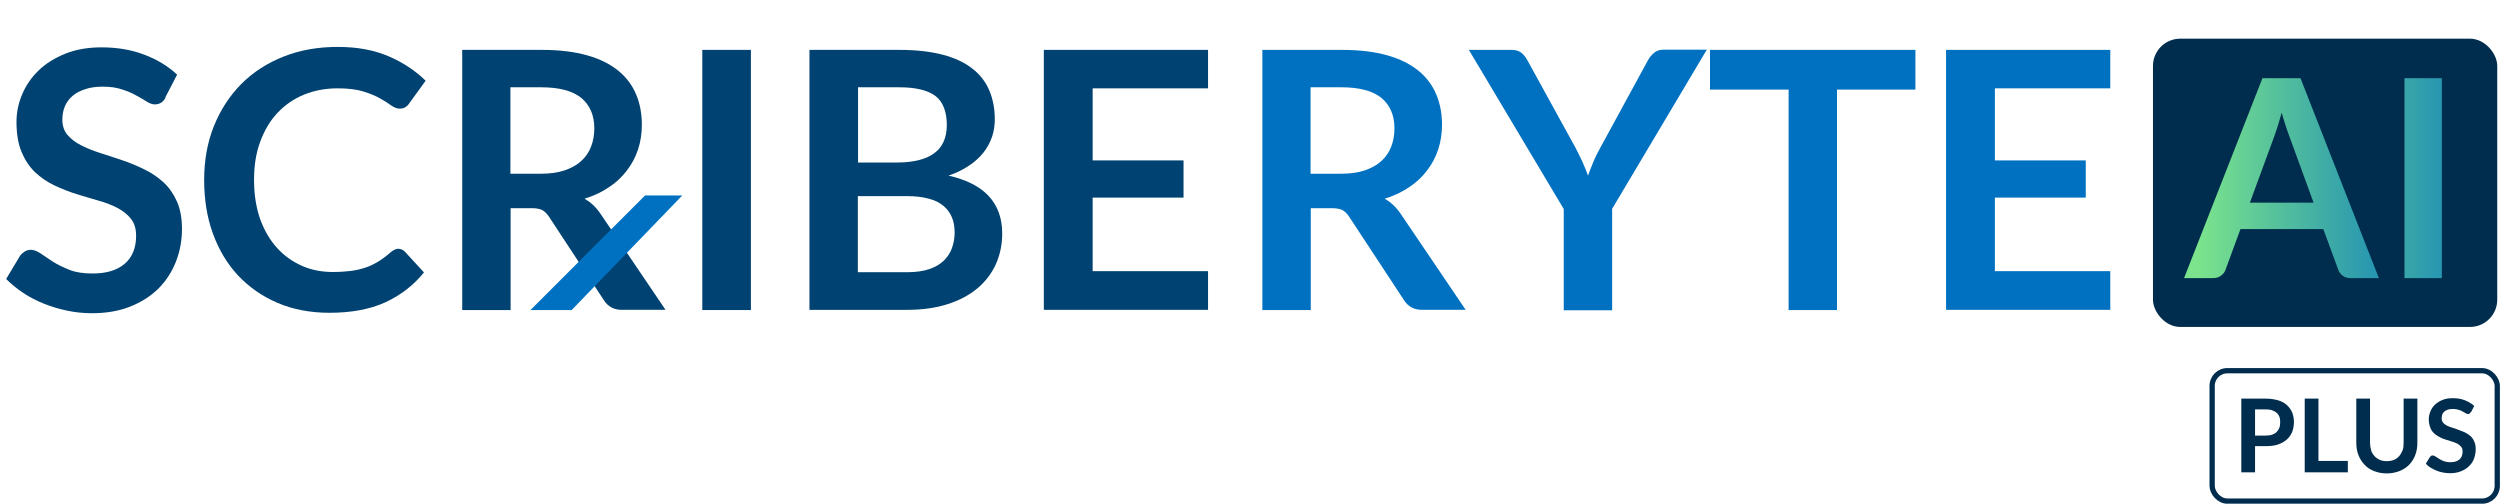
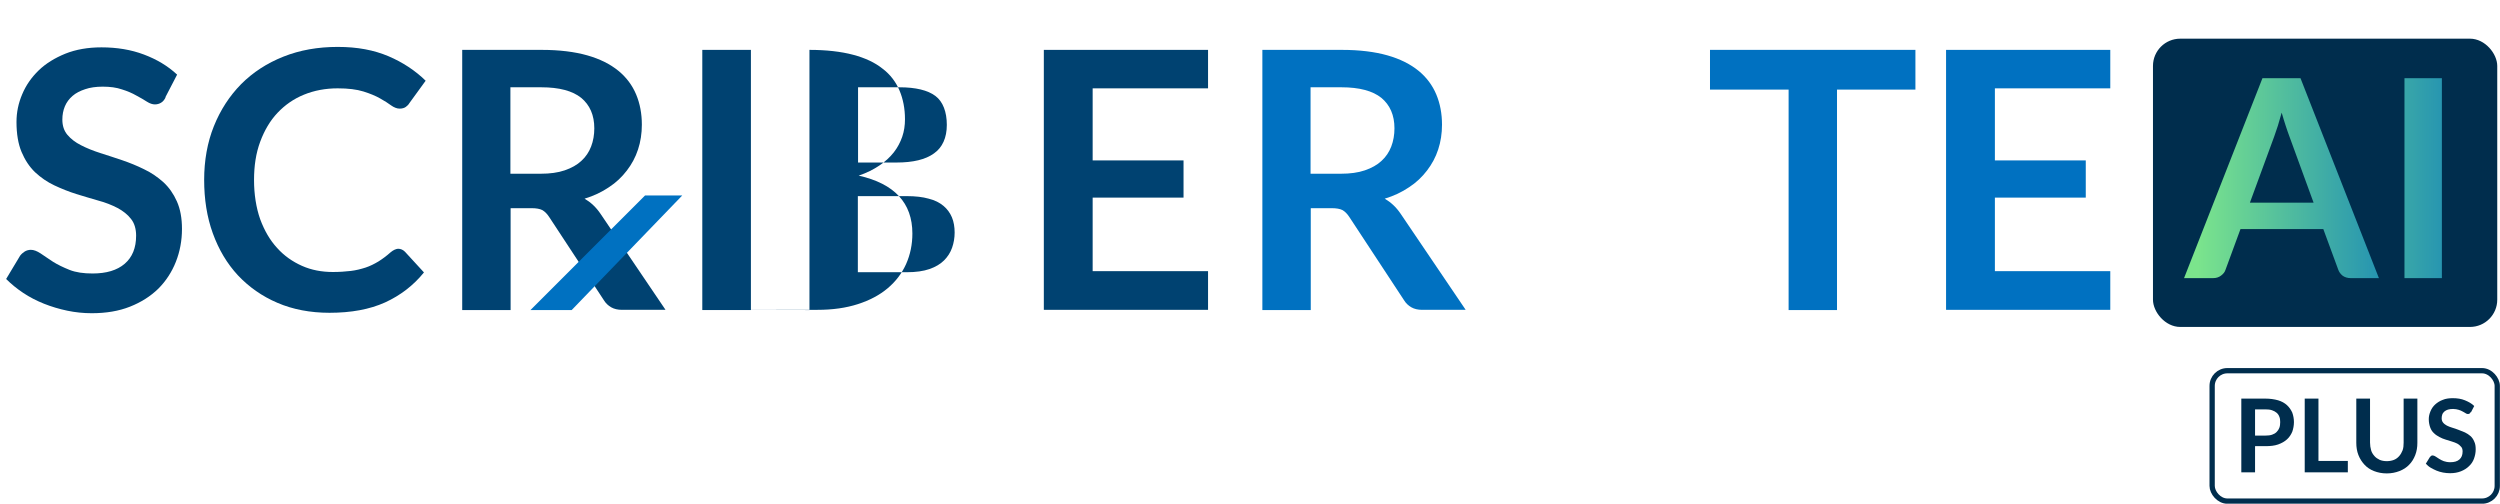
<svg xmlns="http://www.w3.org/2000/svg" xmlns:xlink="http://www.w3.org/1999/xlink" id="uuid-a3a2b70e-f24c-4b8b-b237-9216a0845909" data-name="Layer_2" viewBox="0 0 118.29 23.83">
  <defs>
    <style>      .uuid-4af12305-4f3e-4537-8006-893ffb15d2b6 {        fill: #0071c1;      }      .uuid-552649d2-3fb9-4736-8b08-bd89ed550a0e {        fill: none;        stroke: #002d4d;        stroke-miterlimit: 10;        stroke-width: .25px;      }      .uuid-f79b36eb-1d66-4b82-aa76-7f158b46ec9d {        fill: url(#uuid-3b5d4779-d0cc-415c-bcca-fc2287d9d04d);      }      .uuid-3c331132-8801-4663-8f8b-7b88a1740b5f {        fill: #004271;      }      .uuid-b25cd95d-1a6c-46e7-97b8-fa520a7137a7 {        fill: #002d4d;      }      .uuid-acb8de4c-d84f-4870-af86-26e2697a16b3 {        fill: url(#uuid-6ba1aaec-9192-4e6a-b89b-5e98d2a80770);      }    </style>
    <linearGradient id="uuid-6ba1aaec-9192-4e6a-b89b-5e98d2a80770" x1="103.98" y1="8.43" x2="116.37" y2="8.43" gradientUnits="userSpaceOnUse">
      <stop offset="0" stop-color="#7be48c" />
      <stop offset="1" stop-color="#0071c1" />
    </linearGradient>
    <linearGradient id="uuid-3b5d4779-d0cc-415c-bcca-fc2287d9d04d" x1="107.04" x2="119.53" xlink:href="#uuid-6ba1aaec-9192-4e6a-b89b-5e98d2a80770" />
  </defs>
  <g id="uuid-423fdb34-3e4f-4d76-9ffe-a66b97090a78" data-name="Layer_1">
    <g>
      <g>
        <g>
          <rect class="uuid-b25cd95d-1a6c-46e7-97b8-fa520a7137a7" x="101.87" y="1.83" width="16.29" height="13.64" rx="1.29" ry="1.29" />
          <path class="uuid-acb8de4c-d84f-4870-af86-26e2697a16b3" d="M112.59,13.16h-1.36c-.15,0-.28-.04-.38-.11-.1-.08-.17-.17-.21-.28l-.71-1.93h-3.92l-.71,1.93c-.03.1-.1.19-.21.27-.1.08-.23.12-.38.12h-1.37l3.71-9.46h1.8l3.71,9.46ZM106.46,9.59h3.01l-1.15-3.15c-.05-.14-.11-.3-.17-.49s-.13-.4-.19-.62c-.06.22-.12.43-.18.62-.06.19-.12.36-.17.5l-1.15,3.13Z" />
          <path class="uuid-f79b36eb-1d66-4b82-aa76-7f158b46ec9d" d="M115.54,13.16h-1.77V3.7h1.77v9.46Z" />
        </g>
        <g>
          <g>
            <path class="uuid-3c331132-8801-4663-8f8b-7b88a1740b5f" d="M7.84,4.6c-.06.12-.13.21-.22.26-.08.05-.18.08-.29.08s-.24-.04-.38-.13c-.14-.09-.31-.19-.5-.29-.19-.11-.42-.21-.68-.29-.26-.09-.56-.13-.91-.13-.32,0-.6.04-.83.12-.24.08-.44.18-.6.32-.16.14-.28.3-.36.49s-.12.4-.12.63c0,.29.08.53.24.72.16.19.38.36.64.49.27.14.57.26.91.37.34.11.69.22,1.04.34s.7.26,1.04.43c.34.16.64.37.91.61.27.25.48.55.64.91s.24.79.24,1.3c0,.56-.1,1.08-.29,1.56s-.47.91-.83,1.27c-.37.36-.81.64-1.34.85s-1.13.31-1.81.31c-.39,0-.78-.04-1.16-.12-.38-.08-.75-.19-1.1-.33-.35-.14-.68-.31-.98-.51s-.57-.42-.81-.66l.66-1.1c.06-.08.14-.15.22-.2s.19-.08.29-.08c.14,0,.29.06.46.17s.36.25.58.39.49.27.79.39c.3.12.67.17,1.09.17.65,0,1.16-.15,1.52-.46.36-.31.54-.75.54-1.33,0-.32-.08-.59-.24-.79-.16-.21-.38-.38-.64-.52-.27-.14-.57-.26-.91-.35-.34-.1-.69-.2-1.04-.31-.35-.11-.7-.25-1.04-.41-.34-.16-.64-.37-.91-.62-.27-.26-.48-.58-.64-.96-.16-.38-.24-.86-.24-1.42,0-.45.09-.89.27-1.31.18-.43.44-.8.78-1.13.34-.33.77-.59,1.26-.79.5-.2,1.07-.3,1.71-.3.73,0,1.4.11,2.01.34.61.23,1.13.54,1.57.95l-.56,1.08Z" />
            <path class="uuid-3c331132-8801-4663-8f8b-7b88a1740b5f" d="M18.84,11.77c.12,0,.23.05.32.14l.9.98c-.5.62-1.12,1.09-1.84,1.42-.73.33-1.61.49-2.63.49-.91,0-1.74-.16-2.46-.47-.73-.31-1.35-.75-1.87-1.3-.52-.56-.91-1.22-1.19-1.99-.28-.77-.41-1.62-.41-2.53s.15-1.77.46-2.54c.31-.77.74-1.43,1.29-1.99.56-.56,1.22-.99,2-1.3.78-.31,1.63-.46,2.57-.46s1.71.15,2.4.44c.68.29,1.27.68,1.76,1.16l-.77,1.06c-.04.07-.1.13-.17.18-.07.05-.17.08-.29.08s-.26-.05-.4-.15c-.13-.1-.31-.21-.52-.33-.21-.12-.47-.23-.79-.33s-.73-.15-1.22-.15c-.58,0-1.11.1-1.6.3-.49.2-.9.49-1.25.86-.35.37-.62.83-.82,1.37-.2.54-.29,1.14-.29,1.81s.1,1.31.29,1.85c.2.54.46.99.8,1.36.33.37.73.65,1.18.85.45.2.94.29,1.46.29.31,0,.59-.02.85-.05.25-.03.48-.09.7-.16.21-.07.41-.17.61-.29.19-.12.38-.26.57-.43.06-.05.12-.09.18-.12s.13-.05.21-.05Z" />
            <path class="uuid-3c331132-8801-4663-8f8b-7b88a1740b5f" d="M24.16,9.86v4.81h-2.29V2.36h3.76c.84,0,1.56.09,2.16.26.6.17,1.09.42,1.47.73.38.31.66.69.84,1.12.18.43.27.91.27,1.43,0,.41-.06.81-.18,1.17-.12.37-.3.7-.53,1-.23.3-.51.57-.85.79-.34.23-.72.41-1.15.54.29.17.54.4.75.71l3.08,4.55h-2.06c-.2,0-.37-.04-.51-.12s-.26-.19-.35-.34l-2.59-3.94c-.1-.15-.2-.25-.32-.32-.12-.06-.29-.09-.51-.09h-.98ZM24.16,8.22h1.43c.43,0,.81-.05,1.13-.16.32-.11.59-.26.79-.45.21-.19.36-.42.46-.68.1-.26.15-.55.15-.86,0-.62-.21-1.1-.62-1.44-.41-.33-1.04-.5-1.89-.5h-1.46v4.09Z" />
            <path class="uuid-3c331132-8801-4663-8f8b-7b88a1740b5f" d="M35.53,14.67h-2.3V2.36h2.3v12.31Z" />
-             <path class="uuid-3c331132-8801-4663-8f8b-7b88a1740b5f" d="M38.3,14.67V2.36h4.25c.8,0,1.49.08,2.06.23s1.04.37,1.4.66c.37.28.63.63.8,1.03.17.4.26.86.26,1.36,0,.29-.04.57-.13.83-.09.26-.22.51-.4.74-.18.23-.41.44-.68.62-.28.19-.6.35-.98.48,1.69.38,2.54,1.29,2.54,2.74,0,.52-.1,1-.3,1.45-.2.44-.49.82-.87,1.14-.38.32-.85.57-1.41.75s-1.19.27-1.91.27h-4.65ZM40.59,7.69h1.83c.78,0,1.37-.14,1.77-.43.4-.28.61-.74.61-1.35s-.18-1.1-.54-1.37-.93-.41-1.7-.41h-1.96v3.56ZM40.59,9.27v3.61h2.32c.43,0,.78-.05,1.07-.15.29-.1.52-.24.69-.41.17-.17.3-.37.38-.6.08-.23.12-.47.12-.72s-.04-.51-.13-.72c-.09-.21-.22-.39-.4-.54s-.41-.27-.7-.34c-.28-.08-.63-.12-1.03-.12h-2.32Z" />
+             <path class="uuid-3c331132-8801-4663-8f8b-7b88a1740b5f" d="M38.3,14.67V2.36c.8,0,1.49.08,2.06.23s1.04.37,1.4.66c.37.28.63.63.8,1.03.17.4.26.86.26,1.36,0,.29-.04.57-.13.83-.09.26-.22.51-.4.74-.18.23-.41.44-.68.62-.28.19-.6.35-.98.48,1.69.38,2.54,1.29,2.54,2.74,0,.52-.1,1-.3,1.45-.2.44-.49.82-.87,1.14-.38.32-.85.57-1.41.75s-1.19.27-1.91.27h-4.65ZM40.59,7.69h1.83c.78,0,1.37-.14,1.77-.43.4-.28.61-.74.61-1.35s-.18-1.1-.54-1.37-.93-.41-1.7-.41h-1.96v3.56ZM40.59,9.27v3.61h2.32c.43,0,.78-.05,1.07-.15.29-.1.52-.24.69-.41.17-.17.3-.37.38-.6.08-.23.12-.47.12-.72s-.04-.51-.13-.72c-.09-.21-.22-.39-.4-.54s-.41-.27-.7-.34c-.28-.08-.63-.12-1.03-.12h-2.32Z" />
            <path class="uuid-3c331132-8801-4663-8f8b-7b88a1740b5f" d="M57.16,2.36v1.82h-5.46v3.41h4.3v1.76h-4.3v3.48h5.46v1.83h-7.77V2.36h7.77Z" />
          </g>
          <g>
            <path class="uuid-4af12305-4f3e-4537-8006-893ffb15d2b6" d="M62.02,9.86v4.81h-2.29V2.36h3.76c.84,0,1.56.09,2.16.26.6.17,1.09.42,1.47.73.38.31.66.69.84,1.12.18.43.27.91.27,1.43,0,.41-.06.81-.18,1.17-.12.37-.3.7-.53,1-.23.3-.51.57-.85.79-.34.23-.72.41-1.15.54.29.17.54.4.75.71l3.08,4.55h-2.06c-.2,0-.37-.04-.51-.12s-.26-.19-.35-.34l-2.59-3.94c-.1-.15-.2-.25-.32-.32-.12-.06-.29-.09-.51-.09h-.98ZM62.02,8.22h1.43c.43,0,.81-.05,1.13-.16.32-.11.59-.26.79-.45.21-.19.36-.42.46-.68.1-.26.15-.55.15-.86,0-.62-.21-1.1-.62-1.44-.41-.33-1.04-.5-1.89-.5h-1.46v4.09Z" />
-             <path class="uuid-4af12305-4f3e-4537-8006-893ffb15d2b6" d="M76.28,9.89v4.79h-2.29v-4.79l-4.49-7.53h2.02c.2,0,.36.05.47.14.12.1.21.22.29.37l2.26,4.11c.13.24.24.48.34.69.1.22.18.43.26.64.07-.21.16-.43.25-.65.09-.22.21-.45.34-.69l2.24-4.11c.06-.12.16-.24.28-.35.12-.11.28-.16.48-.16h2.03l-4.48,7.53Z" />
            <path class="uuid-4af12305-4f3e-4537-8006-893ffb15d2b6" d="M90.63,2.36v1.88h-3.71v10.43h-2.29V4.24h-3.72v-1.88h9.72Z" />
            <path class="uuid-4af12305-4f3e-4537-8006-893ffb15d2b6" d="M99.85,2.36v1.82h-5.46v3.41h4.3v1.76h-4.3v3.48h5.46v1.83h-7.77V2.36h7.77Z" />
          </g>
          <polygon class="uuid-4af12305-4f3e-4537-8006-893ffb15d2b6" points="25.1 14.67 27.05 14.67 32.28 9.25 30.52 9.25 25.1 14.67" />
        </g>
      </g>
      <g>
        <rect class="uuid-552649d2-3fb9-4736-8b08-bd89ed550a0e" x="104.67" y="17.54" width="13.49" height="6.17" rx=".72" ry=".72" />
        <g>
          <path class="uuid-b25cd95d-1a6c-46e7-97b8-fa520a7137a7" d="M106.7,21.12v1.23h-.65v-3.49h1.13c.23,0,.43.03.61.08.17.05.31.13.42.23.11.1.19.22.25.35.05.14.08.29.08.45s-.03.32-.08.46c-.06.14-.14.26-.25.36-.11.1-.25.18-.42.24-.17.06-.37.08-.59.08h-.49ZM106.7,20.61h.49c.12,0,.22-.01.31-.04.09-.03.16-.07.22-.13s.1-.12.13-.2c.03-.08.04-.17.04-.27s-.01-.18-.04-.25c-.03-.08-.07-.14-.13-.19s-.13-.09-.22-.12c-.09-.03-.19-.04-.31-.04h-.49v1.25Z" />
          <path class="uuid-b25cd95d-1a6c-46e7-97b8-fa520a7137a7" d="M109.69,21.81h1.4v.54h-2.04v-3.49h.65v2.95Z" />
          <path class="uuid-b25cd95d-1a6c-46e7-97b8-fa520a7137a7" d="M112.93,21.82c.12,0,.24-.02.34-.06s.18-.1.25-.18.12-.17.16-.27c.04-.11.05-.23.05-.36v-2.09h.65v2.09c0,.21-.03.4-.1.58-.07.18-.16.33-.29.46-.12.13-.28.23-.46.3-.18.07-.38.11-.6.11s-.42-.04-.6-.11c-.18-.07-.33-.17-.45-.3-.12-.13-.22-.28-.29-.46s-.1-.37-.1-.58v-2.09h.65v2.08c0,.13.02.25.05.36s.09.2.16.28.15.13.25.18c.1.04.21.06.34.06Z" />
          <path class="uuid-b25cd95d-1a6c-46e7-97b8-fa520a7137a7" d="M116.91,19.49s-.04.06-.06.08c-.02.01-.05.02-.08.02s-.07-.01-.11-.04c-.04-.03-.09-.05-.14-.08-.05-.03-.12-.06-.19-.08-.07-.02-.16-.04-.26-.04-.09,0-.17.01-.24.03-.07.02-.12.05-.17.09-.04.04-.08.08-.1.14s-.03.11-.03.18c0,.08.02.15.07.21s.11.1.18.14c.08.04.16.07.26.1.1.03.19.06.29.1.1.04.2.08.3.12.1.05.18.1.26.17.08.07.14.16.18.26.05.1.07.22.07.37,0,.16-.03.3-.08.44-.05.14-.13.26-.24.36-.1.1-.23.18-.38.24s-.32.09-.51.09c-.11,0-.22-.01-.33-.03-.11-.02-.21-.05-.31-.09-.1-.04-.19-.09-.28-.14s-.16-.12-.23-.19l.19-.31s.04-.04.06-.06c.02-.02.05-.02.08-.02.04,0,.08.02.13.05.05.03.1.07.17.11.06.04.14.08.22.11s.19.05.31.05c.18,0,.33-.04.43-.13.1-.09.15-.21.15-.38,0-.09-.02-.17-.07-.22-.05-.06-.11-.11-.18-.15-.08-.04-.16-.07-.26-.1s-.19-.06-.29-.09-.2-.07-.29-.12-.18-.1-.26-.18c-.08-.07-.14-.16-.18-.27s-.07-.24-.07-.4c0-.13.03-.25.08-.37.05-.12.12-.23.22-.32.1-.09.22-.17.36-.22.14-.06.3-.08.48-.08.21,0,.4.03.57.1s.32.15.44.27l-.16.31Z" />
        </g>
      </g>
    </g>
  </g>
</svg>